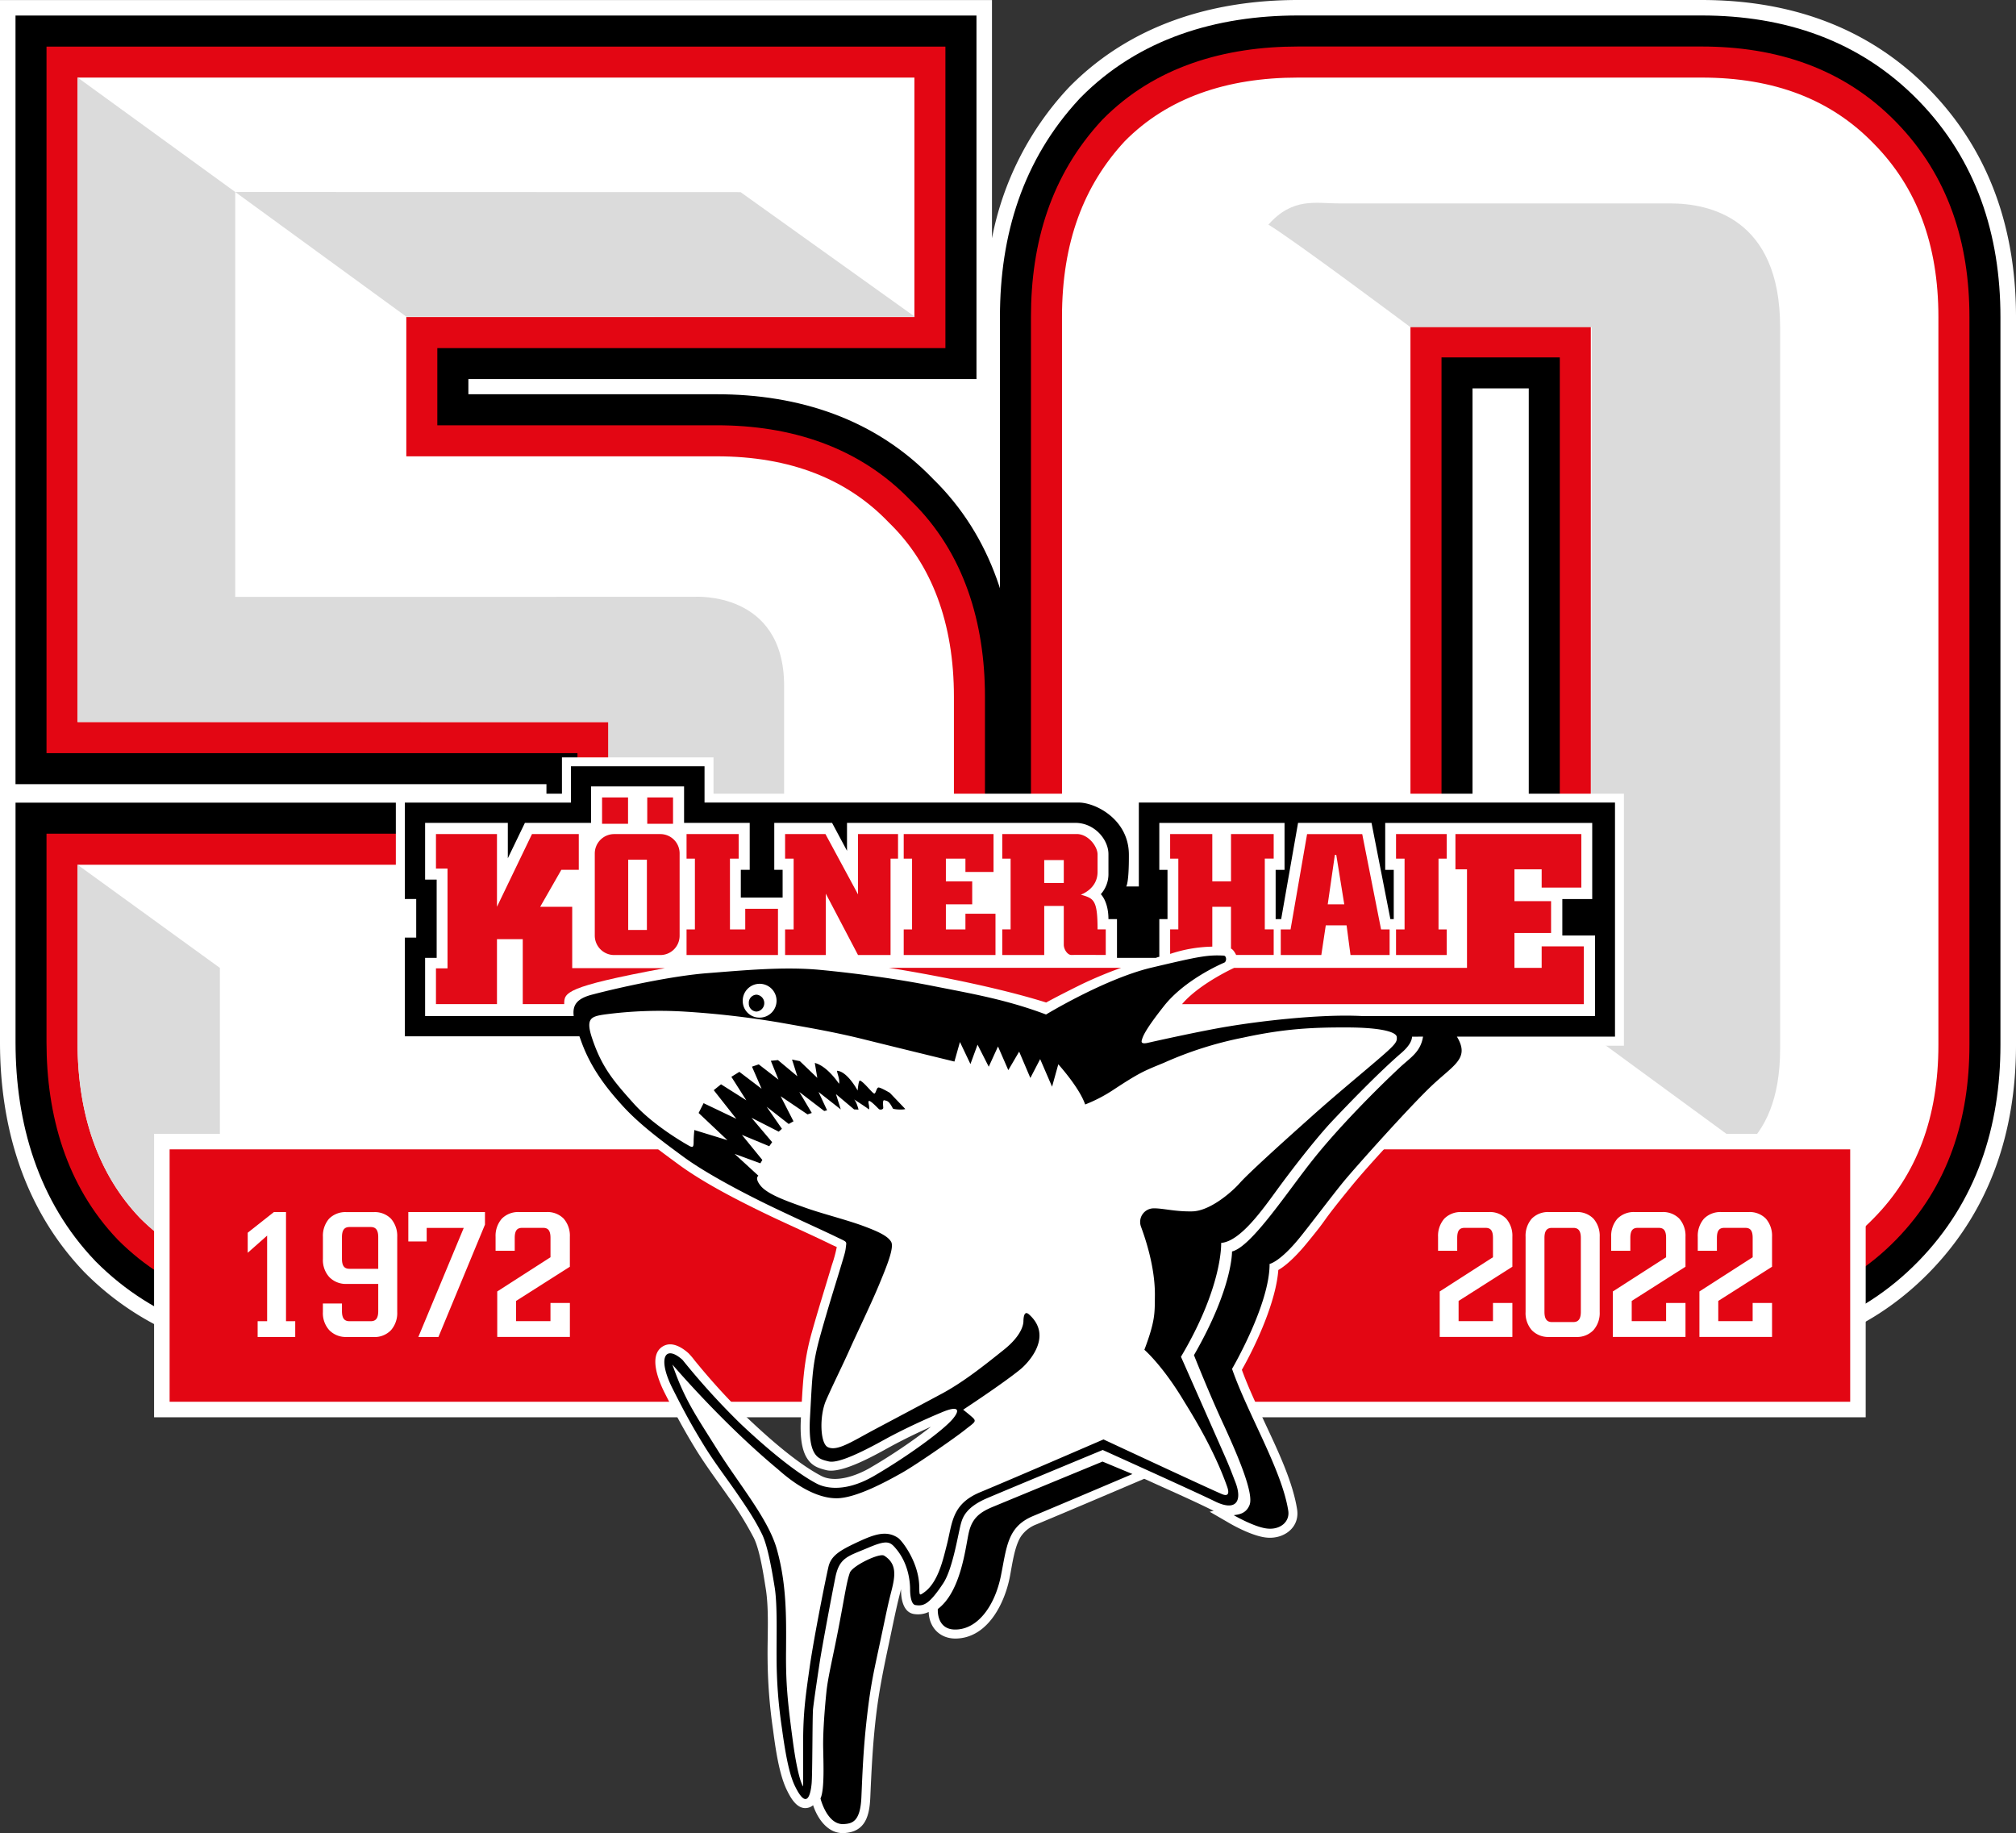
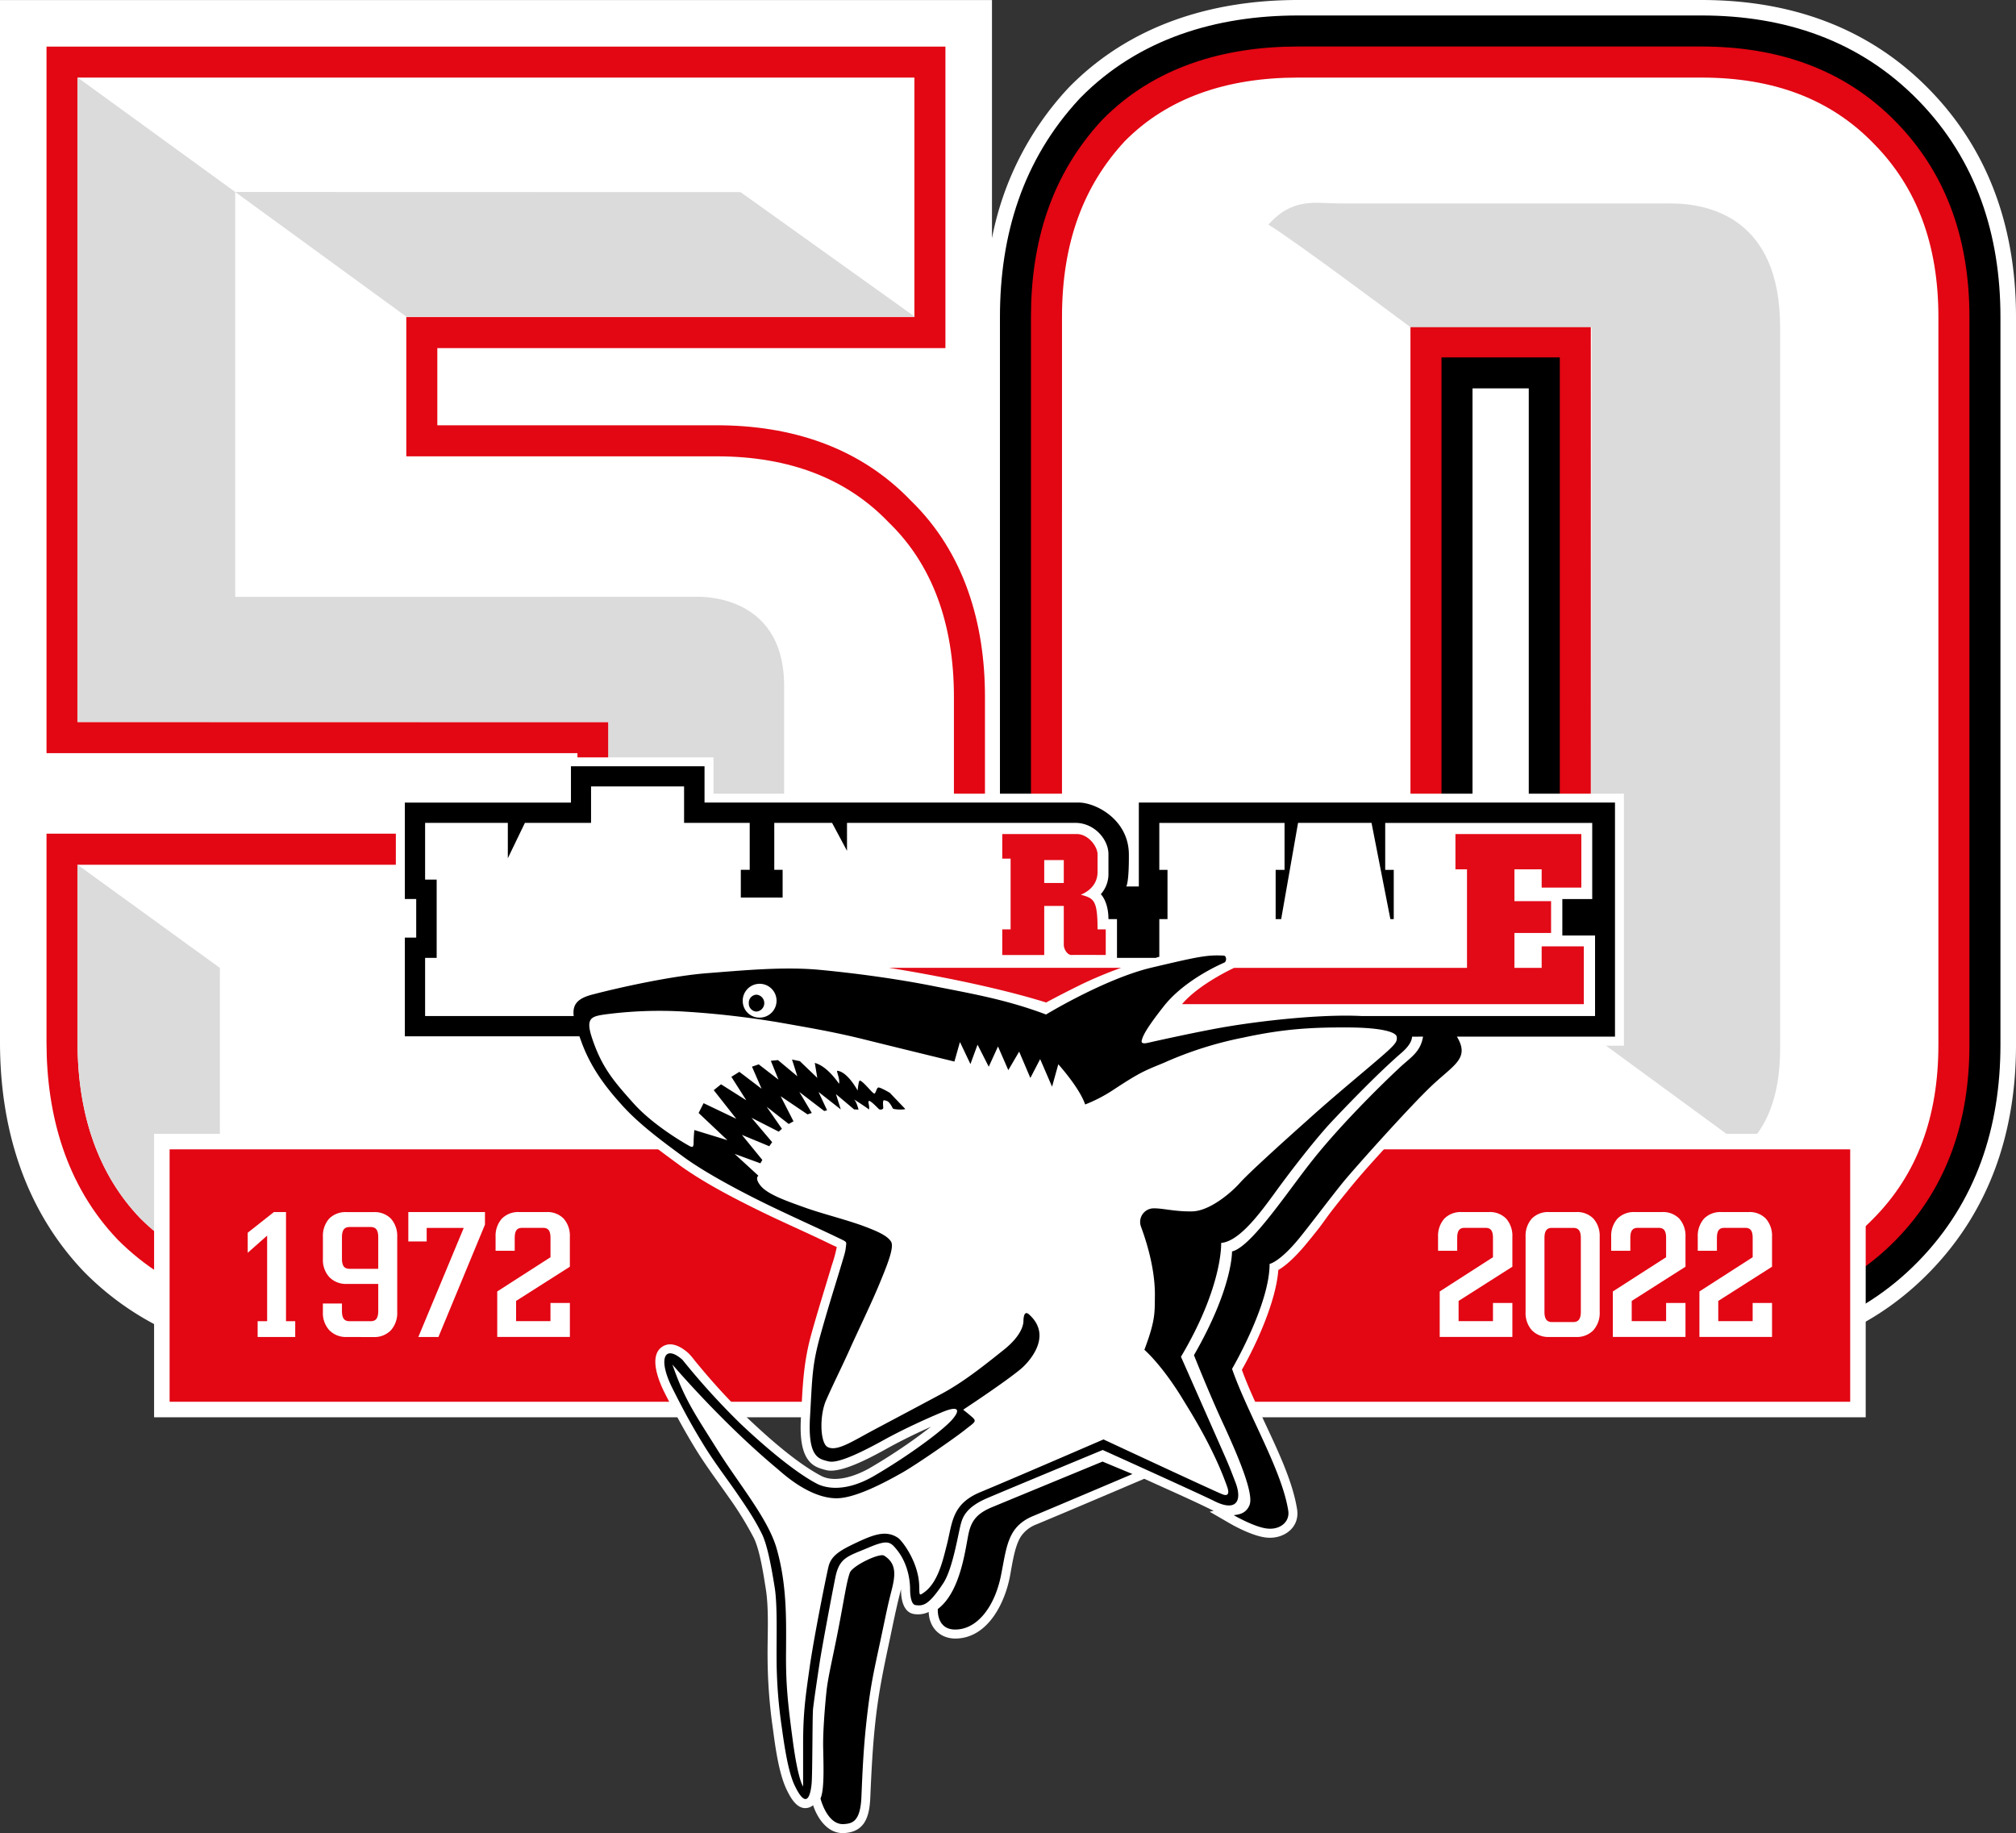
<svg xmlns="http://www.w3.org/2000/svg" width="741.18" height="673.924">
  <rect width="100%" height="100%" fill="#333333" stroke="none" />
  <path d="M364.7 87.58a112 112 0 0 1 27.9-55.04l.3-.32.3-.31C415.72 9.07 445.74 0 477.25 0h148.3c32.06 0 61.13 9.69 83.82 32.95 22.41 22.96 31.81 51.91 31.81 83.61v267.55c0 31.7-9.4 60.64-31.81 83.6-22.69 23.25-51.76 32.95-83.82 32.95h-148.3c-31.5 0-61.53-9.07-84.05-31.91l-.3-.31-.3-.32a110.427 110.427 0 0 1-22.34-35.81 108.437 108.437 0 0 1-23.02 35.39c-22.52 23.12-51.92 32.96-83.77 32.96h-147.7c-31.72 0-61.87-9.97-84.53-32.75l-.21-.21-.2-.21C8.88 444.48 0 414.49 0 383.18V.02h364.7z" fill="#fff" fill-rule="evenodd" />
  <path d="M367.63 384.09V116.54c0-30.21 8.41-57.77 29.15-80.13l.24-.26.24-.25c21.43-21.75 50.05-30.21 79.98-30.21h148.3c30.59 0 58.17 9.13 79.74 31.23 21.32 21.85 30.18 49.36 30.18 79.62v267.55c0 30.26-8.86 57.77-30.18 79.62-21.57 22.1-49.16 31.23-79.74 31.23h-148.3c-29.94 0-58.55-8.47-79.98-30.21l-.24-.25-.24-.25c-20.74-22.37-29.15-49.92-29.15-80.14zm194.42-241.3h-20.68v215.04h20.68z" fill-rule="evenodd" />
  <path d="M379.03 384.09V116.54c0-27.3 7.34-52.14 26.11-72.38l.12-.13.12-.12c19.24-19.52 45.03-26.81 71.86-26.81h148.3c27.48 0 52.18 7.91 71.58 27.79 19.23 19.7 26.94 44.4 26.94 71.65v267.55c0 27.26-7.71 51.95-26.94 71.65-19.4 19.88-44.1 27.79-71.58 27.79h-148.3c-26.83 0-52.62-7.29-71.86-26.81l-.12-.12-.12-.13c-18.76-20.23-26.11-45.07-26.11-72.38zm194.43-252.7h-43.49v237.86h43.49z" fill="#e30613" fill-rule="evenodd" />
  <path d="M584.86 119.98h-66.31v260.67h66.31V119.98zm-194.42 67.29v-70.72c0-27.47 8.01-48.38 23.06-64.62 15.69-15.92 37.47-23.41 63.74-23.41h148.3c26.9 0 47.72 8.11 63.41 24.35 15.69 15.93 23.7 36.84 23.7 63.69V384.1c0 26.85-8.01 47.76-23.7 63.69-15.69 16.23-36.51 24.35-63.41 24.35h-148.3c-26.26 0-48.04-7.49-63.74-23.41-15.05-16.23-23.06-37.15-23.06-64.62z" fill="#fff" />
  <path d="M614.13 74.79h-121.9c-8.36 0-16.94-2.35-25.9 7.8 8.79 5.22 52.22 37.7 52.22 37.7h66.66l-.26 198.24-.11-.08.01 61.89 56.65 41.47c7.38-6.59 12.96-17.7 12.96-36.25V120.29c.01-40.36-26.38-45.5-40.33-45.5z" fill="#dbdbdb" />
-   <path d="M175.75 357.22h25.15v-68.94H5.7V5.72H359v133.65H172.2v5.57h91.27c30.25 0 58.3 9.04 79.53 31.09 21.81 21.27 30.54 50.1 30.54 80.07v127.05c0 30.22-8.85 58.8-30.38 80.54-21.25 22.16-49.36 31.24-79.68 31.24h-147.7c-30.22 0-58.92-9.39-80.49-31.07l-.17-.17-.16-.17C14.04 441.6 5.71 412.99 5.71 383.15v-88.06h170.05v62.13z" fill-rule="evenodd" />
  <path d="M164.34 368.63h47.96v-91.75H17.1V17.13h330.48v110.84h-186.8v28.38h102.68c27.16 0 52.37 7.84 71.43 27.72 19.66 19.09 27.23 45.13 27.23 72.03v127.05c0 27.2-7.71 52.99-27.15 72.59-19.07 19.94-44.31 27.79-71.51 27.79h-147.7c-27.15 0-53-8.2-72.4-27.71l-.08-.08-.08-.09c-18.85-19.76-26.1-45.64-26.1-72.5V306.5h147.24z" fill="#e30613" fill-rule="evenodd" />
  <path d="M51.46 447.78c-15.19-15.92-22.95-37.77-22.95-64.63v-65.24h124.43v62.12h70.77V265.47H28.51V28.53h307.67v88.03h-186.8v51.2h114.08c27.14 0 48.15 8.43 63.34 24.36 15.84 15.29 23.91 37.14 23.91 63.99v127.04c0 26.85-8.08 48.71-23.91 64.63-15.19 15.92-36.2 24.35-63.34 24.35h-147.7c-26.49 0-48.47-8.43-64.3-24.35z" fill="#fff" />
  <path d="M80.84 437.47v-81.63l-52.33-37.93v65.24c0 26.85 7.76 48.71 22.95 64.63a79.076 79.076 0 0 0 29.39 18.6v-28.91zm68.54-321.06l-62.9-45.83 185.78.05 64.08 45.81z" fill="#dbdbdb" />
  <path d="M86.48 219.43V70.58L28.54 28.5l-.04 236.9 195.2.05v79.03h64.58v-92.31c0-35.17-33.15-32.75-33.15-32.75H86.48z" fill="#dbdbdb" />
  <path d="M288.29 323.68l-64.58-73.06v129.41l50.83 36.86c7.25-4.31 13.75-12.51 13.75-28.08v-65.13z" fill="#dbdbdb" />
  <path d="M685.92 521.05H56.65V416.84h629.27z" fill="#fff" fill-rule="evenodd" />
  <path d="M680.22 515.34H62.36v-92.79h617.86z" fill="#e30613" />
  <path d="M94.72 491.53v-5.81h3.49v-31.46l-7.14 6.31v-7.37l9.63-7.6h4.45v40.12h3.39v5.81zm44.34-25.08v-11.6c0-2.55-.83-3.75-2.75-3.75h-7.84c-1.92 0-2.75 1.2-2.75 3.75v7.89c0 2.59.83 3.72 2.75 3.72h10.59zm-11.65 25.08a8.454 8.454 0 0 1-6.36-2.52 9.346 9.346 0 0 1-2.34-6.69v-3.1h7.01v2.72c0 2.65.83 3.78 2.75 3.78h7.84c1.92 0 2.75-1.13 2.75-3.78v-9.92h-11.64a8.454 8.454 0 0 1-6.36-2.52 9.346 9.346 0 0 1-2.34-6.69v-8.08a9.577 9.577 0 0 1 2.27-6.69 8.46 8.46 0 0 1 6.43-2.42h9.95a8.359 8.359 0 0 1 6.37 2.42 9.591 9.591 0 0 1 2.3 6.69v27.61a9.522 9.522 0 0 1-2.3 6.69 8.385 8.385 0 0 1-6.37 2.52zm26.39 0l16.7-40.11h-13.63v4.98h-6.75v-10.8h28.18v4.62l-17.11 41.31zm29.01 0v-16.74l19.58-12.58v-7.08c0-2.59-.77-3.72-2.69-3.72h-7.77c-1.92 0-2.69 1.13-2.69 3.72v4.69h-7.04v-5.11a9.591 9.591 0 0 1 2.3-6.69 8.46 8.46 0 0 1 6.43-2.42h9.95a8.321 8.321 0 0 1 6.36 2.42 9.577 9.577 0 0 1 2.27 6.69v10.99l-19.77 12.57v7.43h12.64v-6.69h7.14v12.51h-26.71zm346.5 0v-16.74l19.58-12.58v-7.08c0-2.59-.77-3.72-2.69-3.72h-7.77c-1.92 0-2.69 1.13-2.69 3.72v4.69h-7.04v-5.11a9.591 9.591 0 0 1 2.3-6.69 8.46 8.46 0 0 1 6.43-2.42h9.95a8.359 8.359 0 0 1 6.37 2.42 9.577 9.577 0 0 1 2.27 6.69v10.99l-19.77 12.57v7.43h12.64v-6.69h7.13v12.51h-26.71zm49.13-5.49c1.89 0 2.75-1.2 2.75-3.78v-27.12c0-2.59-.86-3.72-2.75-3.72h-7.87c-1.92 0-2.75 1.13-2.75 3.72v27.12c0 2.59.83 3.78 2.75 3.78zm-15.29 2.97a9.509 9.509 0 0 1-2.27-6.69v-27.61a9.577 9.577 0 0 1 2.27-6.69 8.366 8.366 0 0 1 6.37-2.42h9.95a8.321 8.321 0 0 1 6.36 2.42 9.591 9.591 0 0 1 2.3 6.69v27.61a9.522 9.522 0 0 1-2.3 6.69 8.378 8.378 0 0 1-6.36 2.52h-9.95a8.431 8.431 0 0 1-6.37-2.52zm29.81 2.52v-16.74l19.58-12.58v-7.08c0-2.59-.77-3.72-2.69-3.72h-7.77c-1.92 0-2.69 1.13-2.69 3.72v4.69h-7.04v-5.11a9.591 9.591 0 0 1 2.3-6.69 8.46 8.46 0 0 1 6.43-2.42h9.95a8.359 8.359 0 0 1 6.37 2.42 9.577 9.577 0 0 1 2.27 6.69v10.99l-19.77 12.57v7.43h12.64v-6.69h7.13v12.51h-26.71zm31.83 0v-16.74l19.58-12.58v-7.08c0-2.59-.77-3.72-2.69-3.72h-7.77c-1.92 0-2.69 1.13-2.69 3.72v4.69h-7.04v-5.11a9.591 9.591 0 0 1 2.3-6.69 8.46 8.46 0 0 1 6.43-2.42h9.95a8.321 8.321 0 0 1 6.36 2.42 9.577 9.577 0 0 1 2.27 6.69v10.99l-19.77 12.57v7.43h12.64v-6.69h7.13v12.51h-26.7z" fill="#fff" />
  <path d="M298.93 663.66a4.32 4.32 0 0 1-1.75.92c-3.95 1.03-6.44-3.5-7.84-6.37-2.97-5.95-4.28-15.87-5.15-22.4a190.418 190.418 0 0 1-1.99-26.65c-.07-7.82.54-17.13-.61-24.74-.85-5.28-2.16-14.3-4.41-18.94a124.133 124.133 0 0 0-9.43-15.27c-4.26-6.11-8.69-11.96-12.53-18.35-3.97-6.53-7.48-13.09-10.92-19.91-2.08-4.13-6.06-13.67-.63-16.96 3.26-1.98 6.99.3 9.45 2.5a26.626 26.626 0 0 1 2.27 2.67c1.45 1.77 2.9 3.52 4.39 5.25 4.6 5.36 9.43 10.54 14.53 15.42 7.43 7.1 18.35 16.87 27.42 21.66 5.44 3.02 13.67-.17 18.44-3.02q2.219-1.293 4.4-2.65c5-3.1 9.93-6.43 14.63-9.96.9-.68 1.96-1.47 3.05-2.32-5.12 2.27-10.23 4.76-15.08 7.4-5.27 2.92-17.6 9.93-23.31 8.56-3.05-.75-5.33-1.55-7.14-4.37-2.6-4.05-2.5-10.7-2.24-15.32.66-11.56.82-19.76 3.98-30.98 2.32-8.27 4.89-16.41 7.34-24.64a50.189 50.189 0 0 0 1.84-6.73c-.65-.31-1.37-.61-1.89-.86-7.85-3.86-15.95-7.38-23.85-11.17-10.66-5.15-23.35-11.61-32.82-18.62-7.68-5.64-15.68-11.53-22.18-18.54-6.93-7.55-12.66-15.25-16.2-24.96h-65.17v-42.9h4.18v-7.58h-4.18v-42.05h61.07v-13.34h55.72v13.34h134.27c4.72 0 9.99 2.48 13.57 5.43a22.775 22.775 0 0 1 5.22 6.04v-11.47h181.66v92.66h-56.57c1.35 7.33-5.82 11.52-11.57 16.89-5.41 5.06-10.66 10.89-15.67 16.36-5.64 6.16-11.65 12.6-16.92 19.08-12.13 14.87-6.76 9.24-16.02 20.47-2.04 2.5-6.43 7.45-10.32 9.66-.82 11.33-7.85 26.92-13.4 36.7 2.48 6.8 5.68 13.48 8.72 20.03 4.38 9.42 9.97 20.98 11.58 31.23 1.08 6.71-4.87 11.03-11.14 10.42-4.15-.35-10.17-3.23-13.79-5.34l-7.2-4.17 1.48-.35c-.38-.16-.77-.35-1.16-.54-6.52-3.22-13.32-6.21-19.95-9.22-1.47-.67-2.95-1.34-4.42-2.01l-3.08 1.31c-12.16 5.17-24.32 10.36-36.51 15.44a12.067 12.067 0 0 0-5.71 4.39c-2.46 3.71-3.29 10.74-4.16 15.11-1.92 9.58-7.93 21.72-19.02 22.46-6.34.48-10.63-3.86-10.77-9.74a9.324 9.324 0 0 1-5.4.76c-4.03-.62-4.78-5.63-4.78-8.96v-.19c-.11.49-.23.97-.36 1.47-1.54 6.01-2.73 12.11-4.02 18.18-2 9.37-3.74 17.79-4.85 27.35-1.16 9.92-1.64 19.68-2.07 29.64-.3 6.79-1.87 12.54-9.47 13.03-5.94.43-9.85-5.07-11.56-10.24z" fill="#fff" fill-rule="evenodd" />
  <path d="M210.92 373.53c-.49-4.07 1.16-6.47 7.03-7.98 9.48-2.48 29.1-6.87 42.5-7.85 13.47-1.05 27.92-2.42 41-1.18s28.18 3.27 41.65 5.95 26.74 4.9 41.46 10.46c0 0 21.51-13.08 38.64-17.2 17.2-4.05 20.6-4.77 26.68-4.45 1.11.07 1.18 2.22.13 2.62-1.37.59-14.65 6.41-22.17 16.02-7.58 9.61-7.78 11.51-8.11 12.62-.26 1.18 1.05 1.11 2.42.78s20.07-4.51 29.95-6.08c9.65-1.6 32.52-4.57 48.63-3.73h85.68v-29.62h-12.03v-13.4h10.99V302.5h-76.11v17.26h3.14v18.11h-1.24l-6.93-35.38h-27.01l-6.21 35.38h-2.03v-18.11h3.27V302.5h-46.04v17.26h3.01v18.11h-3.01v13.86a5.52 5.52 0 0 0-1.24.39h-14.32v-14.25h-3.14c0-6.54-2.81-9.15-2.81-9.15a11.049 11.049 0 0 0 2.81-7.65v-7.06c0-5.49-5.23-11.51-12.16-11.51h-83.96v10.27l-5.49-10.27h-21.25v17.26h3.07v10.2h-15.37v-10.2h3.27V302.5h-24.13v-13.4h-34.2v13.4h-24.33l-6.28 13.01V302.5h-30.41v20.86h4.25v28.77h-4.25v21.38h54.65z" fill="#fff" fill-rule="evenodd" />
  <path d="M350.89 390.27l2.03-7.19 3.86 8.11 2.62-7.13 4.12 8.11 3.4-7.45 3.79 8.7 3.99-6.8 4.12 9.68 3.6-6.93 4.38 10.14 2.29-8.24s7.78 8.57 9.87 14.78a54.111 54.111 0 0 0 9.94-5.1c10.2-6.73 11.64-7.19 18.96-10.2a134.984 134.984 0 0 1 29.23-9.28c15.11-3.27 25.37-3.79 38.65-3.73 12.55.07 17.59 1.77 17.79 3.47.13 1.7.07 2.35-6.67 8.11-6.67 5.75-16.74 13.99-26.29 22.63-9.61 8.57-21.71 19.55-24.72 22.95s-10.99 10.33-17.52 10.46-10.99-1.24-14.45-1.11a5 5 0 0 0-4.38 6.74c1.11 3.07 5.3 14.45 5.1 25.7-.07 5.95.19 8.83-3.86 19.55 0 0 6.6 5.62 14.52 18.83 2.35 3.86 10.92 17.26 15.95 31.65.92 2.68 0 3.34-1.7 2.68-1.77-.59-43.81-20.2-43.81-20.2s-33.68 14.58-45.38 19.42c-10.59 4.45-10.14 11.38-12.29 19.62-1.31 5.04-3.14 13.8-8.57 17.39-1.5 1.05-1.44.85-1.5-2.29-.13-9.15-6.54-17.2-7.85-17.98-4.45-2.94-9.02-1.18-15.89 2.09-5.62 2.68-8.63 4.58-9.61 8.44-.92 3.86-5.17 24.98-6.87 36.55-1.63 11.51-2.48 17.13-2.48 29.03v15.3s-1.83-2.09-3.79-16.8c-1.96-14.65-2.62-21.32-2.48-33.35.07-11.96.26-24.26-3.47-37.34-3.2-11.05-13.8-23.54-21.91-36.49s-11.9-18.18-16.41-31.13c0 0 17.92 21.12 38.65 38.38 1.5 1.24 11.51 10.79 21.71 10.79 7.13 0 18.44-6.21 23.8-9.22 5.3-2.94 20.07-13.21 23.54-16.02 3.27-2.62 4.38-2.94 2.62-4.51-1.31-1.18-3.4-2.81-3.4-2.81s14.84-9.74 21.12-14.91c1.7-1.37 12.62-11.64 3.07-20.14-1.11-.98-1.96-.52-2.03 2.48 0 .59-.07 4.84-7.19 10.53s-15.17 12.16-23.54 16.54c-8.3 4.45-16.09 8.57-24.19 12.88s-13.67 8.11-17.07 6.34c-2.75-1.44-3.07-11.38-.59-17.13 2.81-6.41 6.08-12.81 9.15-19.75 2.88-6.34 7.91-16.81 10.53-23.21 2.62-6.34 5.49-13.27 4.25-15.37s-4.51-3.73-11.18-6.15c-6.74-2.35-14.45-4.25-20.47-6.41s-13.6-4.71-16.28-7.98c-1.24-1.5-1.83-3.01-.85-3.73l-8.76-8.04 9.48 3.47.72-1.24-7.52-9.22 10.07 4.18 1.05-1.5-7.59-8.96 10 5.1 1.18-1.05-5.62-8.11 8.11 6.34 1.77-.98-4.71-9.22 9.87 6.67 1.57-.52-4.58-7.72 9.15 7 1.05-.26-3.14-6.74 8.17 6.41-1.77-5.62 6.67 5.62 1.63.07s-.65-2.75-1.63-3.73c0 0 4.9 3.14 5.23 3.53.39.46.33-.59.26-1.18s-.52-2.03.2-1.77c.78.26 2.48 2.03 3.4 2.94.39.39 1.64.26 1.64-.46 0-.65-.39-3.07.46-2.75.92.26 1.57.07 3.07 3.01.13.33 3.6.59 4.58.2l-5.69-5.95s-3.4-2.03-4.18-1.96c-.72.07-.92 2.16-1.5 2.22-.65.07-3.86-4.32-5.3-4.77-.52-.2-.85 3.66-.85 3.66s-3.66-6.87-7.45-7.26c-.52-.07 1.11 3.2.59 4.77 0 0-4.18-6.47-8.89-7.65l.92 5.49-6.41-6.15-2.88-.59 1.96 6.15-7.13-5.95-2.62.26 2.81 6.93-7.26-5.62-2.48.85 3.53 8.11-8.17-6.21-2.94 1.83 5.49 8.63-9.29-5.88-2.68 2.16 8.3 10.53-12.03-5.75-1.83 3.6 10.59 10-12.16-3.73s-.26 2.42-.26 4.45-.46 1.96-1.5 1.44c-.98-.52-13.08-7.32-20.53-15.63s-11.83-13.4-15.43-24.39c-2.22-6.87-.2-7.59 4.38-8.31a152.554 152.554 0 0 1 29.69-1.11 331.85 331.85 0 0 1 34.85 3.99c9.94 1.77 19.42 3.33 30.6 6.08 11.22 2.81 33.78 8.3 33.78 8.3z" fill="#fff" fill-rule="evenodd" />
-   <path d="M182.71 306.64h-22.43v12.68h4.25V356h-4.25v13.14h22.43v-23.87h9.48v23.87h15.24c0-4.19.07-6.34 37.01-13.21h-34.07v-22.56H198.6l7.78-13.6h6.41v-13.14h-17.2l-12.88 26.74zm38.64-13.47h9.55v9.68h-9.55zm16.61 0h9.48v9.68h-9.48z" fill="#e20a17" fill-rule="evenodd" />
-   <path d="M230.96 316.06h6.87v25.83h-6.87zm-5.16-9.42h17a7.087 7.087 0 0 1 7.06 7.13v30.21a7.093 7.093 0 0 1-7.06 7.13h-17a7.153 7.153 0 0 1-7.13-7.13v-30.21a7.14 7.14 0 0 1 7.13-7.13zm42.57 9.02h3.2v-9.02h-19.16v9.02h3.07v26.03h-3.07v9.41h33.61v-17h-12.03v7.59h-5.62zm35.11-9.02h-14.84v9.02h3.14v26.03h-3.14v9.41h14.97v-22.56l11.84 22.56h11.96v-35.44h2.75v-9.02h-14.71v22.17zm61.79 13.93v-13.93h-33.02v9.02h3.07v26.03h-3.07v9.41h33.74v-15.17h-11.05v5.76h-7.19v-9.22h9.68v-8.44h-9.68v-8.37h7.19v4.91zm80.43 3.46v-17.39h-15.5v9.02h3.01v26.02h-3.01v9.02a51.961 51.961 0 0 1 15.5-2.68v-14.65h6.87v15.37s.85.2 1.9 2.35h13.8v-9.42H465v-26.02h3.27v-9.02h-15.69v17.39h-6.88zm45.58-9.74h-.52l-2.62 18.18h6.08zm-16.81 27.4h-3.6v9.42h14.91l1.64-10.92h7.65l1.44 10.92h14.38v-9.42h-3.14l-6.93-35.05h-20.27zm54.4-26.03h3.01v-9.02h-18.63v9.02h3.14v26.03h-3.14v9.41h18.63v-9.41h-3.01z" fill="#e20a17" fill-rule="evenodd" />
  <path d="M535.09 306.64v12.95h4.25v36.23h-85.6s-12.88 5.88-19.16 13.34h147.71v-21.25h-15.5v7.91h-10.01V343h13.47v-11.71h-13.47v-11.7h10.01v6.73h14.58v-19.68zm-122.93 49.17h-85.34s33.35 5.1 57.8 12.75c0 0 3.86-2.16 12.56-6.47a154.342 154.342 0 0 1 14.98-6.28zm-28.25-39.62h7.19v8.43h-7.19zm-15.43-9.55v9.02h3.07v26.02h-3.07v9.42h15.43v-18.05h7.19v14.25c0 1.77 1.38 3.79 2.81 3.79 1.44-.07 12.62 0 12.62 0v-9.42h-3.01c0-10.99-1.44-11.38-6.15-12.75-.13 0 6.15-1.96 6.15-8.37v-6.41c0-3.01-3.46-7.52-7.65-7.52h-27.39z" fill="#e20a17" fill-rule="evenodd" />
  <path d="M273.07 368.24a6.219 6.219 0 1 1 6.21 5.88 6.114 6.114 0 0 1-6.21-5.88z" fill="#fff" fill-rule="evenodd" />
  <path d="M275.3 368.82a2.955 2.955 0 0 1 2.81-3.14 3.114 3.114 0 0 1 0 6.21 2.934 2.934 0 0 1-2.81-3.07zm52.44 216.05c1.44-5.62 2.03-10-2.68-12.95-1.7-1.11-11.7 3.73-12.62 6.28-1.24 3.6-1.7 7.52-3.99 19.49s-4.05 18.7-4.64 24.52-1.24 14-1.18 19.68c.07 5.62.59 16.02-.98 19.29 0 0 2.42 9.87 8.63 9.42 3.07-.2 6.02-.92 6.41-9.88s.72-18.11 2.09-29.88c1.37-11.84 2.55-16.61 4.9-27.66s2.62-12.69 4.06-18.31zm88.6-42.96l-10.99-4.58s-34.59 14.26-39.76 16.41c-5.23 2.09-8.17 4.25-9.42 9.74s-2.81 21.58-11.38 28.05c0 0-.65 8.11 7.19 7.52 7.85-.52 13.86-9.02 16.02-19.81s2.42-17.98 11.84-21.9 36.5-15.43 36.5-15.43zM209.91 281.73v13.34h-61.07v35.44h4.18v14.19h-4.18v36.29h64.18l.69 1.9c3.66 10.2 9.81 17.79 15.63 24.13 5.88 6.34 13.34 11.97 21.71 18.11 8.3 6.15 22.43 13.54 32.3 18.31 9.94 4.77 19.75 9.16 23.87 11.18 4.18 2.03 4.05 1.64 3.79 3.6-.2 1.96-.39 2.48-2.03 7.91-1.64 5.49-4.19 13.4-7.32 24.58s-3.01 15.5-3.86 30.28 3.14 15.37 6.87 16.28c3.79.92 13.73-4.25 20.92-8.24 7.19-3.93 15.76-7.78 20.66-9.81 6.21-2.62 6.87-.92 3.99 2.48-3.4 4.05-16.09 13.4-28.38 20.6-12.36 7.39-19.94 4.05-21.71 3.07-10.53-5.56-25.17-19.35-28.12-22.17a266.018 266.018 0 0 1-21.12-23.28c-6.54-5.82-9.22-.52-3.66 10.53 4.05 8.04 6.73 13.01 10.79 19.68 4.05 6.74 7.91 11.7 12.43 18.18 4.45 6.47 7.06 10.4 9.68 15.69 2.16 4.45 3.66 13.4 4.71 19.88.98 6.47.59 18.11.65 25.24a175.885 175.885 0 0 0 1.96 26.22c1.57 11.7 3.07 17.85 4.84 21.38 4.12 8.44 5.62 3.79 6.08-.98.33-3.53.26-24.33.52-27.4.33-3.07 1.63-11.77 2.55-17.85.98-6.08 4.25-23.61 5.69-30.73 1.5-7.19 4.58-7.59 11.83-10.66 7.19-3.07 8.24-2.42 10.59.46 4.64 5.62 5.03 12.49 5.03 14.84 0 1.57.26 5.43 1.96 5.69 2.81.39 4.84.13 10.2-7.98 3.6-5.43 5.49-18.37 6.6-22.23.72-2.49 2.22-5.95 9.55-9.09s42.5-17.72 42.5-17.72 34.92 15.76 41.13 18.83c8.11 4.05 10.27-.26 7.65-7-1.44-3.73-2.09-5.56-4.38-10.72-2.42-5.49-15.63-35.38-15.63-35.38 15.5-26.09 14.78-41.85 14.78-41.85 6.93-.59 14.85-11.71 20.47-19.42s13.8-18.24 19.62-24.59c5.89-6.28 17.72-18.57 26.22-25.89 2.52-2.19 3.79-4.18 3.87-5.92 1.75 0 4.04-.03 4.04-.03-.91 5.69-4.58 7.65-8.5 11.31-8.89 8.3-22.5 22.04-31.78 33.68-9.28 11.57-22.75 32.3-29.95 34 0 0 .33 13.27-13.99 38.12 0 0 5.75 14.52 11.18 26.15 5.36 11.7 10.79 24.72 9.29 28.84-1.37 3.66-4.71 3.6-5.82 3.86 0 0 7.78 4.51 12.42 4.91 4.71.46 8.24-2.55 7.59-6.6-2.35-14.97-14.91-35.57-20.66-52.12 0 0 13.86-23.67 13.8-38.58 0 0 3.73-.65 10.99-9.55 3.07-3.73 11.96-15.5 16.02-20.47 3.99-4.9 24.78-28.18 32.89-35.77s13.73-9.87 8.96-17.78h58.13v-86.05H418.69v30.86h-4.64s1.05-1.11.98-11.9c-.13-12.82-12.29-18.96-18.44-18.96H259.02v-13.34h-49.11zm1.01 91.8h-54.63v-21.38h4.25v-28.77h-4.25v-20.86h30.41v13.01l6.28-13.01h24.32v-13.4h34.2v13.4h24.13v17.26h-3.27v10.2h15.37v-10.2h-3.07v-17.26h21.25l5.49 10.27v-10.27h83.96c6.93 0 12.16 6.02 12.16 11.51v7.06a11.1 11.1 0 0 1-2.81 7.65s2.81 2.61 2.81 9.15h3.14v14.26h14.32a5.7 5.7 0 0 1 1.24-.39V337.9h3.01v-18.11h-3.01v-17.26h46.04v17.26h-3.27v18.11h2.03l6.21-35.38h27.01l6.93 35.38h1.24v-18.11h-3.14v-17.26h76.11v27.99h-10.99v13.4h12.03v29.62h-85.68c-16.11-.84-38.98 2.13-48.63 3.73-9.87 1.57-28.57 5.75-29.95 6.08s-2.68.39-2.42-.78c.33-1.11.52-3.01 8.11-12.62 7.52-9.61 20.8-15.43 22.17-16.02 1.05-.39.98-2.55-.13-2.61-6.08-.33-9.48.39-26.68 4.45-17.13 4.12-38.64 17.2-38.64 17.2-14.71-5.56-27.99-7.78-41.46-10.46s-28.58-4.71-41.65-5.95-27.53.13-41 1.18c-13.4.98-33.02 5.36-42.5 7.85-5.88 1.47-7.53 3.87-7.04 7.94zm62.15-5.29a6.219 6.219 0 1 1 6.21 5.88 6.114 6.114 0 0 1-6.21-5.88zm77.82 22.03l2.03-7.19 3.86 8.11 2.61-7.13 4.12 8.11 3.4-7.45 3.79 8.7 3.99-6.8 4.12 9.68 3.6-6.93 4.38 10.14 2.29-8.24s7.78 8.57 9.87 14.78a54.882 54.882 0 0 0 9.94-5.1c10.2-6.73 11.64-7.19 18.96-10.2a135.436 135.436 0 0 1 29.23-9.29c15.11-3.27 25.37-3.79 38.65-3.73 12.55.07 17.59 1.76 17.79 3.47.13 1.7.07 2.35-6.67 8.11-6.67 5.75-16.74 13.99-26.29 22.63-9.61 8.56-21.71 19.55-24.72 22.95s-10.99 10.33-17.52 10.46-10.99-1.24-14.45-1.11a5 5 0 0 0-4.38 6.74c1.11 3.07 5.3 14.45 5.1 25.7-.07 5.95.19 8.83-3.86 19.55 0 0 6.6 5.62 14.52 18.83 2.35 3.86 10.92 17.26 15.96 31.65.91 2.68 0 3.33-1.7 2.68-1.77-.59-43.81-20.2-43.81-20.2s-33.68 14.58-45.38 19.42c-10.59 4.45-10.14 11.38-12.29 19.62-1.31 5.04-3.14 13.8-8.57 17.39-1.5 1.05-1.44.85-1.5-2.29-.13-9.15-6.54-17.2-7.85-17.98-4.45-2.94-9.02-1.18-15.89 2.09-5.62 2.68-8.63 4.58-9.61 8.44-.92 3.86-5.17 24.98-6.87 36.55-1.63 11.51-2.48 17.13-2.48 29.03v15.3s-1.83-2.09-3.79-16.8c-1.96-14.65-2.61-21.32-2.48-33.35.07-11.96.26-24.26-3.47-37.34-3.2-11.05-13.8-23.54-21.91-36.49s-11.9-18.18-16.41-31.13c0 0 17.92 21.12 38.64 38.38 1.5 1.24 11.51 10.79 21.71 10.79 7.13 0 18.44-6.21 23.8-9.22 5.3-2.94 20.07-13.21 23.54-16.02 3.27-2.62 4.38-2.94 2.61-4.51-1.31-1.18-3.4-2.81-3.4-2.81s14.84-9.74 21.12-14.91c1.7-1.37 12.62-11.64 3.07-20.14-1.11-.98-1.96-.52-2.03 2.48 0 .59-.07 4.84-7.19 10.53s-15.17 12.16-23.54 16.54c-8.3 4.45-16.09 8.57-24.19 12.88s-13.67 8.11-17.07 6.34c-2.75-1.44-3.07-11.38-.59-17.13 2.81-6.41 6.08-12.81 9.15-19.75 2.88-6.34 7.91-16.8 10.53-23.21 2.62-6.34 5.49-13.28 4.25-15.37s-4.51-3.73-11.18-6.15c-6.73-2.35-14.45-4.25-20.47-6.41s-13.6-4.71-16.28-7.98c-1.24-1.5-1.83-3.01-.85-3.73l-8.76-8.04 9.48 3.47.72-1.24-7.52-9.22 10.07 4.18 1.05-1.5-7.58-8.96 10 5.1 1.18-1.05-5.62-8.11 8.11 6.34 1.76-.98-4.71-9.22 9.87 6.67 1.57-.52-4.58-7.72 9.15 7 1.05-.26-3.14-6.74 8.17 6.41-1.77-5.62 6.67 5.62 1.63.07s-.65-2.75-1.63-3.73c0 0 4.9 3.14 5.23 3.53.39.46.33-.59.26-1.18s-.52-2.03.2-1.77c.78.26 2.48 2.03 3.4 2.94.39.39 1.63.26 1.63-.46 0-.65-.39-3.07.46-2.75.91.26 1.57.07 3.07 3.01.13.33 3.6.59 4.58.2l-5.69-5.95s-3.4-2.03-4.19-1.96c-.72.07-.92 2.16-1.5 2.22-.65.06-3.86-4.32-5.3-4.77-.52-.2-.85 3.66-.85 3.66s-3.66-6.87-7.45-7.26c-.52-.07 1.11 3.2.59 4.77 0 0-4.19-6.47-8.89-7.65l.92 5.49-6.41-6.15-2.88-.59 1.96 6.15-7.13-5.95-2.62.26 2.81 6.93-7.26-5.62-2.48.85 3.53 8.11-8.17-6.21-2.94 1.83 5.49 8.63-9.29-5.88-2.68 2.16 8.3 10.53-12.03-5.75-1.83 3.6 10.59 10-12.16-3.73s-.26 2.42-.26 4.45-.46 1.96-1.5 1.44c-.98-.52-13.08-7.32-20.53-15.63s-11.83-13.4-15.43-24.39c-2.22-6.87-.2-7.59 4.38-8.3a152.554 152.554 0 0 1 29.69-1.11 331.85 331.85 0 0 1 34.85 3.99c9.94 1.77 19.42 3.33 30.6 6.08 11.26 2.81 33.82 8.3 33.82 8.3z" fill-rule="evenodd" />
</svg>